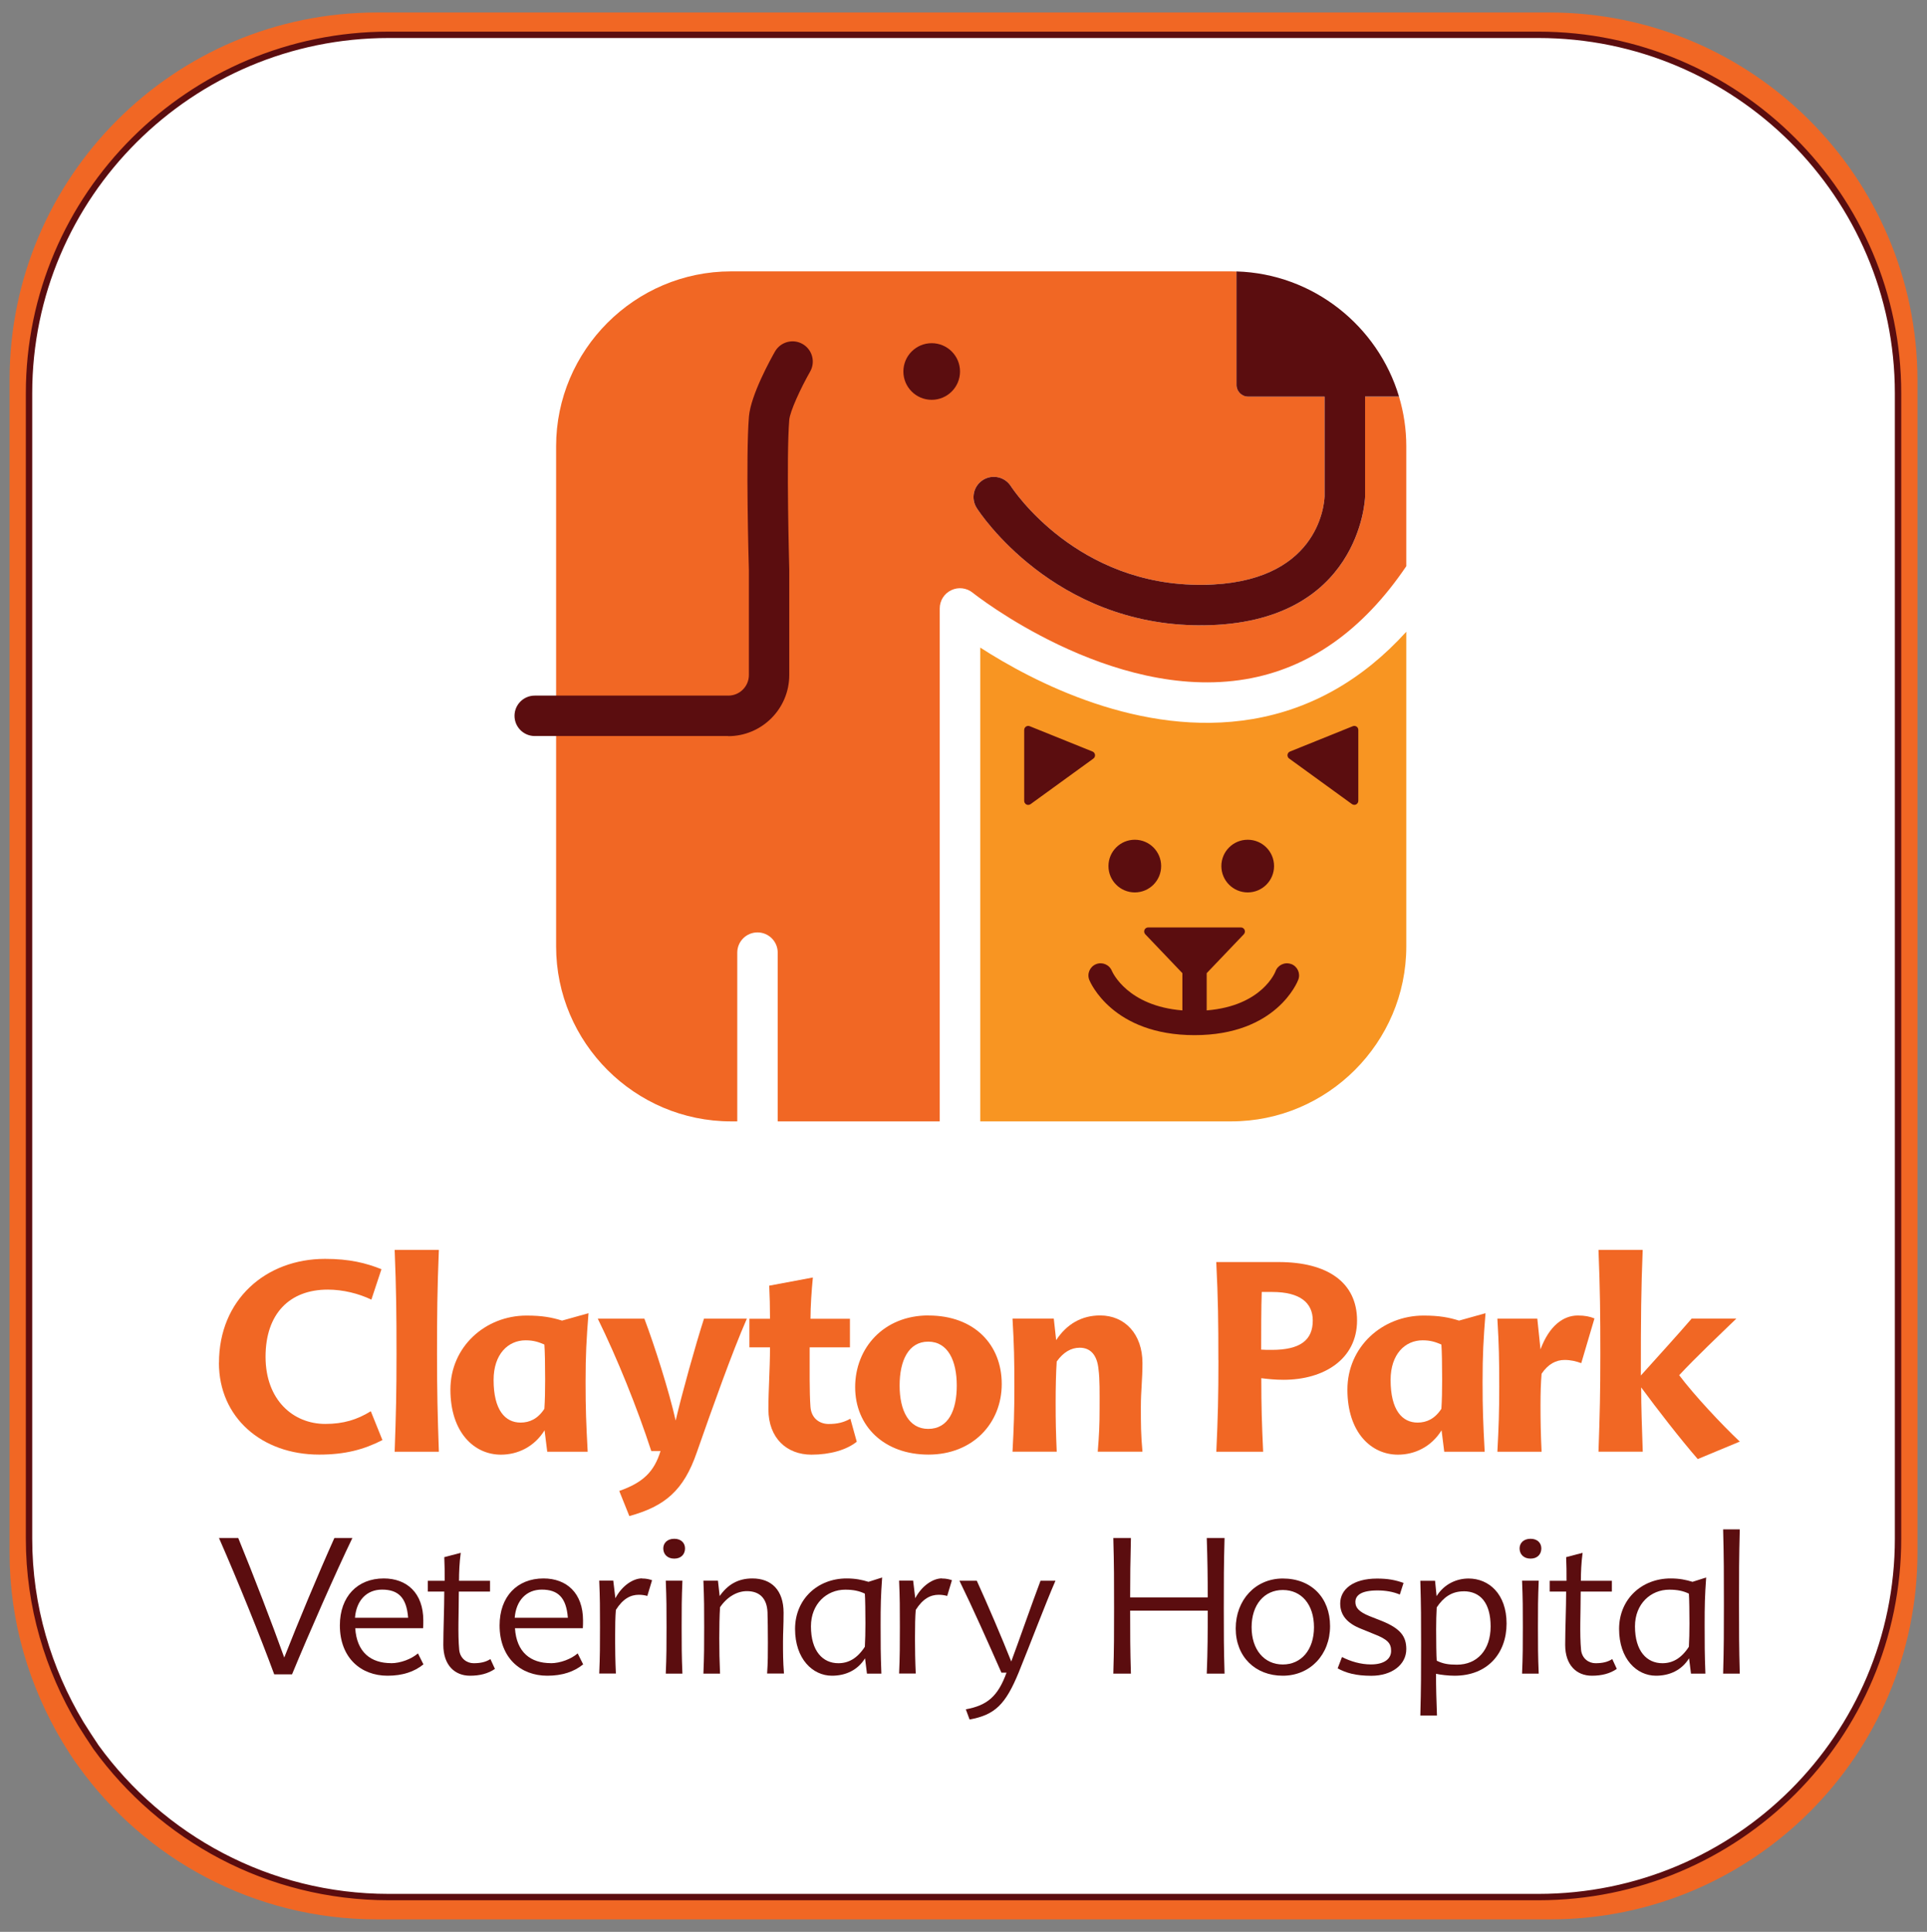
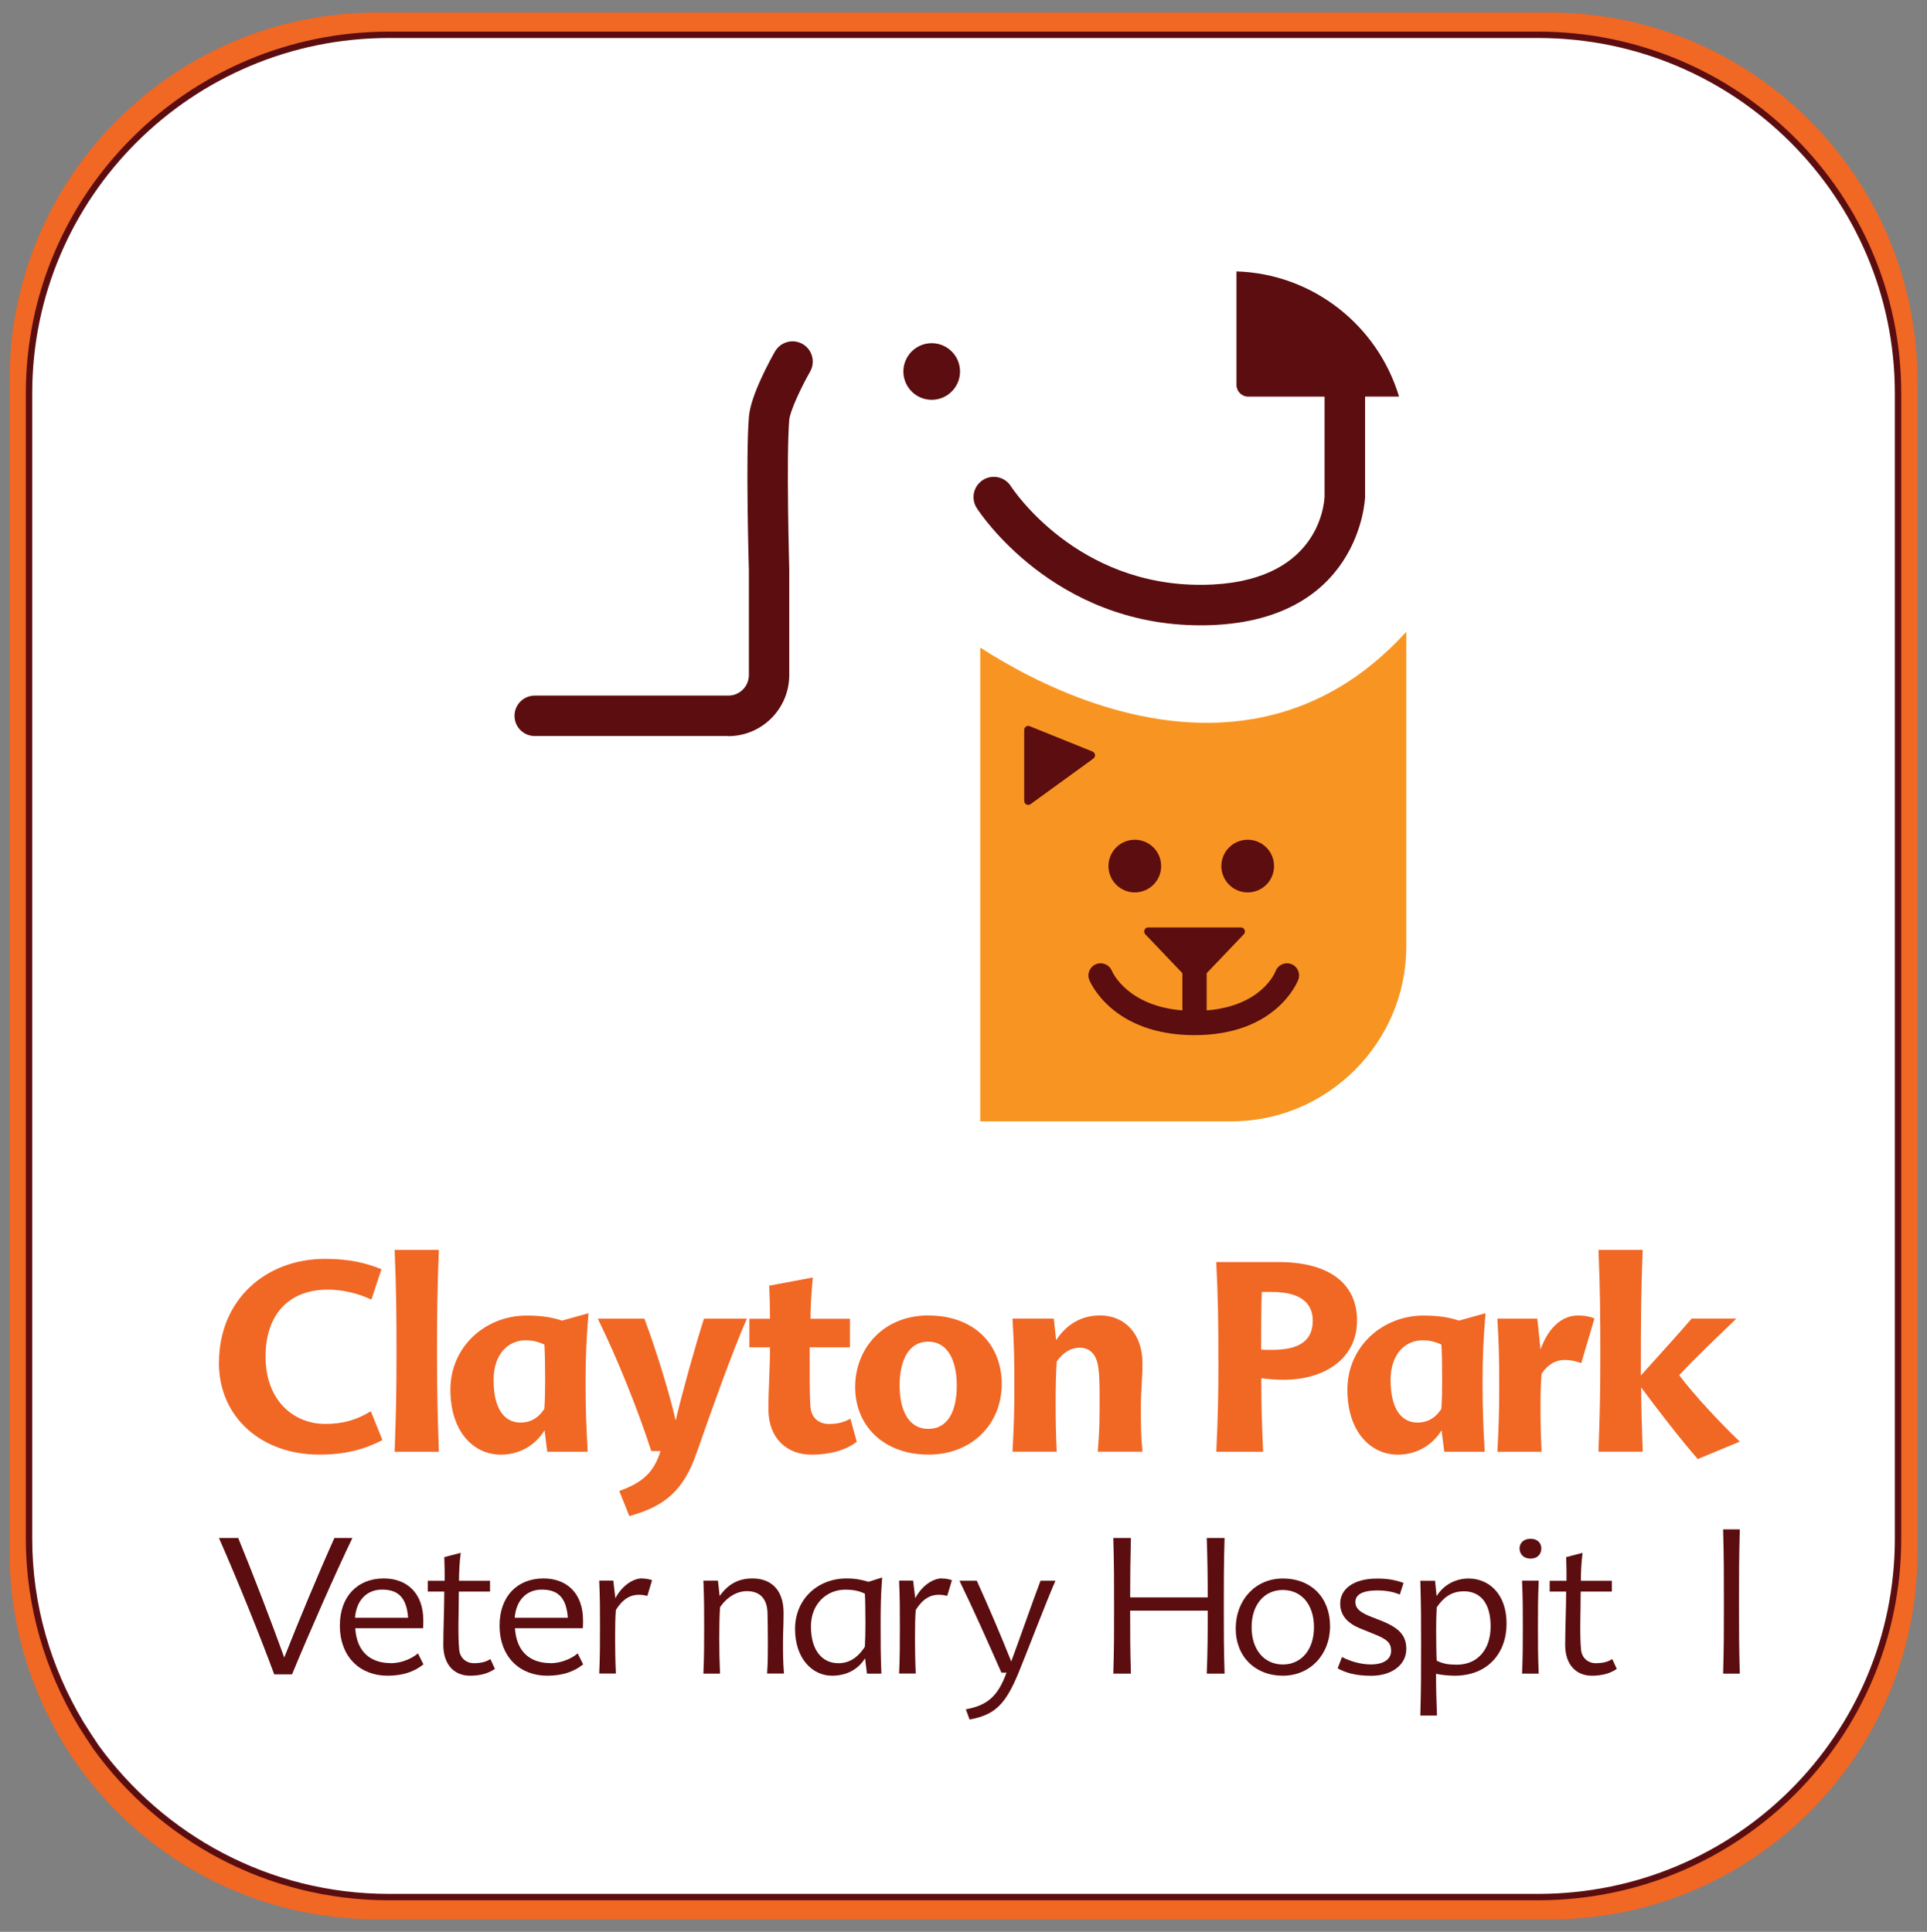
<svg xmlns="http://www.w3.org/2000/svg" id="Layer_2" data-name="Layer 2" version="1.1" viewBox="0 0 302.09 302.91">
  <rect x="0" y="0" width="302.09" height="302.91" fill="#808080" stroke="none" />
  <defs>
    <style>
      .cls-1 {
        fill: #fff;
        stroke: #5b0d0f;
        stroke-miterlimit: 10;
      }

      .cls-2 {
        fill: #f16724;
      }

      .cls-2, .cls-3, .cls-4 {
        stroke-width: 0px;
      }

      .cls-3 {
        fill: #f89522;
      }

      .cls-4 {
        fill: #5b0d0f;
      }
    </style>
  </defs>
  <path class="cls-2" d="M242.9,1.96H59.1C27.3,1.96,1.5,27.76,1.5,59.56v183.9c0,10.9,3.1,21,8.3,29.7.8,1.3,1.6,2.6,2.5,3.8,10.4,14.5,27.5,24,46.8,24h183.9c31.8,0,57.6-25.8,57.6-57.6V59.56c-.1-31.8-25.9-57.6-57.7-57.6Z" />
  <path class="cls-1" d="M241.15,5.46H60.95C29.85,5.46,4.55,30.66,4.55,61.66v179.6c0,10.6,3,20.5,8.1,29,.8,1.3,1.6,2.5,2.4,3.7,10.3,14.2,27,23.5,45.9,23.5h180.2c31.2,0,56.4-25.2,56.4-56.2V61.66c0-31-25.3-56.2-56.4-56.2Z" />
  <g>
    <path class="cls-3" d="M196.34,112.75c-17.55,2.96-34.44-5.9-42.67-11.21v74.29h39.36c15.09,0,27.43-12.34,27.43-27.43v-49.34c-6.84,7.53-14.91,12.13-24.12,13.69h0Z" />
-     <path class="cls-2" d="M214,77.94c0,.28-.79,19.87-25.37,20.11h-.44c-23,0-34.58-17.64-35.07-18.39-.95-1.48-.52-3.44.96-4.39,1.47-.94,3.43-.52,4.38.95.42.64,10.4,15.69,30.11,15.48,18.02-.17,19.03-12.46,19.08-13.86v-15.65h-11.98c-1,0-1.83-.82-1.83-1.83v-17.79c-.27,0-.54-.02-.81-.02h-78.42c-15.09,0-27.43,12.34-27.43,27.43v78.42c0,15.09,12.34,27.43,27.43,27.43h.97v-26.46c0-1.75,1.42-3.17,3.17-3.17s3.17,1.42,3.17,3.17v26.46h25.4v-80.43c0-1.22.7-2.34,1.81-2.86,1.1-.53,2.41-.37,3.36.4.21.17,21.6,17.16,42.82,13.55,9.89-1.68,18.34-7.64,25.15-17.71v-18.79c0-2.71-.4-5.32-1.14-7.79h-5.32v15.76h0Z" />
    <path class="cls-4" d="M193.84,42.57v17.79c0,1,.82,1.83,1.83,1.83h11.98v15.65c-.06,1.4-1.06,13.68-19.08,13.86-19.71.21-29.69-14.84-30.11-15.48-.95-1.47-2.91-1.89-4.38-.95-1.48.95-1.91,2.91-.96,4.39.48.76,12.07,18.39,35.07,18.39h.44c24.58-.24,25.36-19.83,25.37-20.11v-15.76h5.32c-3.31-11.07-13.45-19.26-25.48-19.62h0Z" />
    <circle class="cls-4" cx="146.06" cy="58.25" r="4.44" />
    <path class="cls-4" d="M114.18,115.41h-30.35c-1.75,0-3.17-1.42-3.17-3.17s1.42-3.17,3.17-3.17h30.35c1.78,0,3.22-1.45,3.22-3.22v-16.49c-.02-.64-.51-17.83.01-24.05.29-3.4,3.45-9.08,4.08-10.19.87-1.52,2.81-2.05,4.33-1.18,1.52.87,2.05,2.81,1.18,4.33-1.48,2.6-3.16,6.23-3.27,7.57-.49,5.87,0,23.25,0,23.43v16.58c0,5.28-4.29,9.58-9.58,9.58h0Z" />
    <g>
      <circle class="cls-4" cx="177.9" cy="135.8" r="4.13" />
      <circle class="cls-4" cx="195.6" cy="135.8" r="4.13" />
    </g>
    <g>
      <path class="cls-4" d="M171.66,118.35c-.03-.23-.18-.43-.39-.51l-9.84-3.97c-.2-.08-.42-.06-.59.06s-.28.31-.28.53v11.11c0,.24.13.46.34.57.09.05.19.07.29.07.13,0,.26-.04.37-.12l9.84-7.14c.19-.14.29-.36.26-.59h0Z" />
-       <path class="cls-4" d="M212.66,113.93c-.17-.12-.4-.14-.59-.06l-9.84,3.97c-.21.09-.37.28-.39.51-.03.23.07.46.26.59l9.84,7.14c.11.08.24.12.37.12.1,0,.2-.02.29-.07.21-.11.34-.33.34-.57v-11.11c0-.21-.11-.41-.28-.53h0Z" />
      <path class="cls-4" d="M202.4,151.16c-.99-.36-2.08.15-2.44,1.14-.02.06-2.07,5.43-10.79,6.13v-5.84l5.82-6.1c.17-.18.23-.46.12-.69-.1-.23-.33-.38-.58-.38h-14.53c-.26,0-.48.15-.58.38-.1.23-.05.51.12.69l5.82,6.1v5.84c-8.57-.69-10.94-5.93-11.06-6.21-.4-.97-1.51-1.43-2.48-1.04-.97.4-1.45,1.51-1.05,2.48.14.35,3.65,8.65,16.49,8.65s16.15-8.36,16.28-8.72c.36-.99-.15-2.08-1.14-2.44h0Z" />
    </g>
  </g>
  <g>
    <path class="cls-4" d="M44.56,259.9c2.11-5.37,5.34-13.14,7.86-18.74h2.82c-2.55,5.28-6.79,14.91-9.46,21.38h-2.79c-2.25-6.11-5.66-14.53-8.66-21.38h3.02c2.46,6.02,5.25,13.28,7.21,18.74h0Z" />
    <path class="cls-4" d="M61.31,260.79c1.51,0,3.23-.68,4.21-1.54l.86,1.72c-1.43,1.16-3.26,1.78-5.63,1.78-4.18,0-7.47-2.82-7.47-7.89,0-4.53,2.76-7.36,6.88-7.36,3.62,0,6.2,2.28,6.2,6.58,0,.39,0,.8-.03,1.22h-10.64c.24,3.79,2.46,5.48,5.63,5.48h0ZM55.65,253.67h8.33c-.24-3.17-1.54-4.42-4.09-4.42-2.4,0-4.03,1.69-4.24,4.42Z" />
    <path class="cls-4" d="M71.93,249.55c0,3.35-.18,6.64.06,9.16.15,1.37,1.22,2.08,2.25,2.08,1.1,0,1.9-.18,2.64-.65l.71,1.54c-1.07.74-2.37,1.07-3.91,1.07-2.37,0-4.18-1.63-4.18-4.83,0-2.22.15-5.93.15-8.36h-2.58v-1.69h2.64c0-1.4,0-2.4-.06-3.71l2.58-.68c-.21,1.6-.27,3.08-.27,4.39h4.86v1.69h-4.89,0Z" />
    <path class="cls-4" d="M86.35,260.79c1.51,0,3.23-.68,4.21-1.54l.86,1.72c-1.43,1.16-3.26,1.78-5.63,1.78-4.18,0-7.47-2.82-7.47-7.89,0-4.53,2.76-7.36,6.88-7.36,3.62,0,6.2,2.28,6.2,6.58,0,.39,0,.8-.03,1.22h-10.64c.24,3.79,2.46,5.48,5.63,5.48h0ZM80.69,253.67h8.33c-.24-3.17-1.54-4.42-4.09-4.42-2.4,0-4.03,1.69-4.24,4.42Z" />
    <path class="cls-4" d="M100.65,247.51c.68,0,1.16.12,1.57.27l-.74,2.46c-.45-.12-.86-.18-1.34-.18-1.28,0-2.49.62-3.59,2.37-.09,1.01-.12,2.49-.12,4.53,0,1.57.03,3.59.12,5.45h-2.61c.12-2.76.12-4.48.12-7.3,0-3.02,0-4.42-.12-7.27h2.2l.33,2.76c1.07-2.02,2.82-3.11,4.18-3.11h0Z" />
-     <path class="cls-4" d="M105.7,244.39c-1.13,0-1.72-.74-1.72-1.6,0-.8.59-1.51,1.72-1.51s1.69.71,1.69,1.51c0,.86-.56,1.6-1.69,1.6ZM106.98,262.42h-2.61c.12-2.79.12-4.48.12-7.3,0-3.02,0-4.24-.12-7.27h2.61c-.12,2.96-.12,4.24-.12,7.27,0,2.82,0,4.5.12,7.3Z" />
    <path class="cls-4" d="M112.82,250.26c1.25-1.78,2.85-2.76,5.13-2.76,2.99,0,4.89,1.84,4.89,5.37,0,2.02-.09,3.14-.09,4.5,0,1.96,0,3.05.15,5.04h-2.64c.12-1.87.12-2.94.12-4.86,0-1.72-.03-3.88-.06-4.74-.09-2.2-1.25-3.32-3.23-3.32-1.51,0-3.08.86-4.21,2.52-.09,1.22-.12,3.23-.12,4.89,0,2.14.03,3.38.12,5.52h-2.61c.12-2.79.12-4.48.12-7.3,0-3.02,0-4.21-.12-7.27h2.28l.27,2.4h0Z" />
    <path class="cls-4" d="M138.16,262.42h-2.25l-.3-2.4c-1.16,1.87-3.05,2.73-5.19,2.73-3.02,0-5.78-2.64-5.78-7.33s3.56-7.92,8.07-7.92c1.4,0,2.4.21,3.44.53l2.14-.68c-.21,2.94-.24,4.42-.24,7.47s0,4.39.12,7.59h0ZM131.43,260.79c1.57,0,2.96-.74,4.15-2.58.06-.92.09-2.43.09-3.62,0-1.75-.03-3.97-.09-4.71-.89-.42-1.78-.62-3.08-.62-2.88,0-5.37,2.2-5.37,5.75,0,3.91,1.87,5.78,4.3,5.78h0Z" />
    <path class="cls-4" d="M147.66,247.51c.68,0,1.16.12,1.57.27l-.74,2.46c-.45-.12-.86-.18-1.34-.18-1.28,0-2.49.62-3.59,2.37-.09,1.01-.12,2.49-.12,4.53,0,1.57.03,3.59.12,5.45h-2.61c.12-2.76.12-4.48.12-7.3,0-3.02,0-4.42-.12-7.27h2.2l.33,2.76c1.07-2.02,2.82-3.11,4.18-3.11h0Z" />
    <path class="cls-4" d="M150.4,247.86h2.73c1.69,3.71,3.97,9.04,5.4,12.66,1.25-3.35,3.2-8.98,4.59-12.66h2.34c-1.6,3.68-3.79,9.52-5.75,14.35-2.08,5.07-3.73,6.67-7.71,7.41l-.59-1.6c3.38-.62,5.04-2.05,6.38-5.75h-.8c-2.2-4.98-4.42-9.99-6.58-14.41h0Z" />
    <path class="cls-4" d="M177.17,250.47h12.16c0-3.35-.03-5.63-.15-9.31h2.79c-.12,4.24-.12,6.67-.12,11,0,4,0,6.32.12,10.26h-2.79c.15-3.82.15-6.11.15-9.87h-12.16c0,3.76,0,6.05.12,9.87h-2.76c.12-3.94.12-6.26.12-10.26,0-4.33,0-6.76-.12-11h2.76c-.09,3.68-.12,5.96-.12,9.31Z" />
    <path class="cls-4" d="M201.1,247.51c4.48,0,7.41,3.02,7.41,7.47s-3.11,7.77-7.41,7.77-7.38-2.96-7.38-7.41,3.08-7.83,7.38-7.83h0ZM201.1,249.31c-2.91,0-4.89,2.31-4.89,5.84s1.99,5.84,4.89,5.84,4.89-2.31,4.89-5.84-1.93-5.84-4.89-5.84h0Z" />
-     <path class="cls-4" d="M219.45,250.03c-1.04-.45-2.25-.65-3.5-.65-2.52,0-3.47.74-3.47,1.81,0,.86.5,1.51,2.17,2.2l1.96.77c2.94,1.19,3.85,2.43,3.85,4.42,0,2.43-2.25,4.18-5.48,4.18-2.46,0-3.97-.45-5.28-1.16l.68-1.78c1.34.68,2.91,1.16,4.53,1.16,2.2,0,3.17-.95,3.17-2.11s-.48-1.81-2.73-2.67l-1.96-.8c-2.2-.86-3.29-2.14-3.29-3.97,0-2.22,2.02-3.91,5.78-3.91,1.66,0,2.82.21,4.15.68l-.59,1.84h0Z" />
+     <path class="cls-4" d="M219.45,250.03c-1.04-.45-2.25-.65-3.5-.65-2.52,0-3.47.74-3.47,1.81,0,.86.5,1.51,2.17,2.2l1.96.77c2.94,1.19,3.85,2.43,3.85,4.42,0,2.43-2.25,4.18-5.48,4.18-2.46,0-3.97-.45-5.28-1.16l.68-1.78c1.34.68,2.91,1.16,4.53,1.16,2.2,0,3.17-.95,3.17-2.11s-.48-1.81-2.73-2.67l-1.96-.8c-2.2-.86-3.29-2.14-3.29-3.97,0-2.22,2.02-3.91,5.78-3.91,1.66,0,2.82.21,4.15.68l-.59,1.84h0" />
    <path class="cls-4" d="M222.66,269.01c.12-4.45.12-6.61.12-11.21,0-4.21,0-5.69-.12-9.93h2.31l.24,2.4c1.19-1.9,3.14-2.76,5.01-2.76,3.2,0,5.96,2.43,5.96,7.06s-2.94,8.18-8.15,8.18c-1.01,0-2.22-.15-2.91-.3,0,1.96.06,4.39.15,6.55h-2.61ZM229.44,249.52c-1.87,0-3.17.95-4.21,2.52-.06.92-.09,2.28-.09,3.44,0,1.78.03,4.24.09,4.92,1.01.48,1.81.62,3.17.62,3.17,0,5.28-2.31,5.28-5.99s-1.6-5.52-4.24-5.52h0Z" />
    <path class="cls-4" d="M239.94,244.39c-1.13,0-1.72-.74-1.72-1.6,0-.8.59-1.51,1.72-1.51s1.69.71,1.69,1.51c0,.86-.56,1.6-1.69,1.6ZM241.22,262.42h-2.61c.12-2.79.12-4.48.12-7.3,0-3.02,0-4.24-.12-7.27h2.61c-.12,2.96-.12,4.24-.12,7.27,0,2.82,0,4.5.12,7.3Z" />
    <path class="cls-4" d="M247.8,249.55c0,3.35-.18,6.64.06,9.16.15,1.37,1.22,2.08,2.25,2.08,1.1,0,1.9-.18,2.64-.65l.71,1.54c-1.07.74-2.37,1.07-3.91,1.07-2.37,0-4.18-1.63-4.18-4.83,0-2.22.15-5.93.15-8.36h-2.58v-1.69h2.64c0-1.4,0-2.4-.06-3.71l2.58-.68c-.21,1.6-.27,3.08-.27,4.39h4.86v1.69h-4.89,0Z" />
-     <path class="cls-4" d="M267.34,262.42h-2.25l-.3-2.4c-1.16,1.87-3.05,2.73-5.19,2.73-3.02,0-5.78-2.64-5.78-7.33s3.56-7.92,8.07-7.92c1.4,0,2.4.21,3.44.53l2.14-.68c-.21,2.94-.24,4.42-.24,7.47s0,4.39.12,7.59h0ZM260.61,260.79c1.57,0,2.96-.74,4.15-2.58.06-.92.09-2.43.09-3.62,0-1.75-.03-3.97-.09-4.71-.89-.42-1.78-.62-3.08-.62-2.88,0-5.37,2.2-5.37,5.75,0,3.91,1.87,5.78,4.3,5.78h0Z" />
    <path class="cls-4" d="M272.74,262.42h-2.61c.12-4.21.12-6.67.12-10.94,0-4.56,0-7.18-.12-11.68h2.61c-.12,4.5-.12,7.12-.12,11.68,0,4.27,0,6.73.12,10.94Z" />
  </g>
  <g>
    <path class="cls-2" d="M34.33,213.69c0-9.91,7.34-16.3,16.63-16.3,3.86,0,6.43.66,8.84,1.62l-1.58,4.77c-1.99-.95-4.44-1.57-6.84-1.57-5.97,0-9.75,3.77-9.75,10.53s4.31,10.53,9.37,10.53c2.82,0,4.98-.66,7.13-1.99l1.82,4.52c-2.9,1.49-5.85,2.28-9.91,2.28-9.04,0-15.72-5.85-15.72-14.39h0Z" />
    <path class="cls-2" d="M68.8,227.63h-6.93c.21-5.89.29-9.33.29-15.31,0-6.39-.04-10.03-.29-16.34h6.93c-.25,6.3-.29,9.95-.29,16.34,0,5.97.09,9.41.29,15.31Z" />
    <path class="cls-2" d="M92.14,227.63h-6.35l-.42-3.36c-1.62,2.61-4.23,3.82-6.84,3.82-4.19,0-7.92-3.48-7.92-10.2s5.47-11.61,11.94-11.61c2.45,0,3.98.29,5.56.79l4.15-1.16c-.33,4.15-.46,6.55-.46,10.78s.09,6.47.33,10.95h0ZM81.61,223.06c1.41,0,2.7-.58,3.73-2.16.09-1.33.12-2.9.12-4.56,0-2.4-.04-4.52-.12-5.52-.87-.37-1.66-.66-2.94-.66-2.74,0-5.02,2.16-5.02,6.22,0,4.73,1.82,6.68,4.23,6.68h0Z" />
    <path class="cls-2" d="M93.72,206.77h7.3c1.58,4.19,3.86,11.32,4.9,15.97,1.08-4.56,3.07-11.69,4.44-15.97h6.72c-2.28,5.19-5.43,14.06-7.84,20.95-2.07,6.02-5.02,8.46-10.58,10l-1.58-3.94c3.77-1.33,5.47-3.03,6.47-6.26h-1.45c-2.24-6.88-5.35-14.56-8.38-20.74h0Z" />
    <path class="cls-2" d="M126.93,211.25c0,3.36-.04,7.09.12,9.29.12,1.91,1.49,2.74,2.86,2.74s2.37-.25,3.4-.83l1,3.61c-1.58,1.28-4.19,2.03-7.09,2.03-3.86,0-6.76-2.57-6.76-7.13,0-3.15.25-6.18.25-9.7h-3.23v-4.48h3.23c0-1.95-.04-3.32-.12-5.19l6.84-1.28c-.21,2.2-.37,4.52-.37,6.47h6.18v4.48h-6.31Z" />
    <path class="cls-2" d="M145.55,206.27c7.18,0,11.49,4.56,11.49,10.74s-4.56,11.07-11.49,11.07-11.49-4.44-11.49-10.58,4.48-11.24,11.49-11.24h0ZM145.51,210.37c-3.07,0-4.48,2.94-4.48,6.88s1.45,6.8,4.48,6.8c3.19,0,4.48-2.94,4.48-6.8s-1.37-6.88-4.48-6.88Z" />
    <path class="cls-2" d="M165.58,210.12c1.66-2.53,4.02-3.86,6.88-3.86,3.9,0,6.64,2.94,6.64,7.47,0,2.65-.25,4.31-.25,6.84,0,2.74,0,4.27.25,7.05h-7.01c.21-2.61.29-4.11.29-6.8,0-2.4.04-4.56-.17-6.1-.21-2.28-1.28-3.4-2.94-3.4-1.37,0-2.57.71-3.61,2.16-.12,1.74-.17,4.11-.17,6.43,0,2.99.04,4.73.17,7.71h-6.93c.21-3.9.29-6.26.29-10.2,0-4.23-.04-6.43-.29-10.66h6.47l.37,3.36h0Z" />
    <path class="cls-2" d="M191,213.28c0-6.1-.04-9.5-.33-15.39h9.79c7.59,0,12.28,3.15,12.28,9.17s-5.14,9.29-11.53,9.29c-1.33,0-2.41-.12-3.48-.25,0,4.44.09,7.21.29,11.53h-7.34c.25-5.52.33-8.75.33-14.35h0ZM197.8,202.58c-.09,2.24-.09,6.68-.09,9.04.5.04,1.08.04,1.66.04,4.48,0,6.43-1.54,6.43-4.6,0-2.78-1.99-4.48-6.35-4.48h-1.66,0Z" />
    <path class="cls-2" d="M232.76,227.63h-6.35l-.42-3.36c-1.62,2.61-4.23,3.82-6.84,3.82-4.19,0-7.92-3.48-7.92-10.2s5.47-11.61,11.94-11.61c2.45,0,3.98.29,5.56.79l4.15-1.16c-.33,4.15-.46,6.55-.46,10.78s.09,6.47.33,10.95h0ZM222.23,223.06c1.41,0,2.7-.58,3.73-2.16.09-1.33.12-2.9.12-4.56,0-2.4-.04-4.52-.12-5.52-.87-.37-1.66-.66-2.94-.66-2.74,0-5.02,2.16-5.02,6.22,0,4.73,1.82,6.68,4.23,6.68h0Z" />
    <path class="cls-2" d="M247.35,206.27c1.12,0,1.91.17,2.61.46l-2.07,7.01c-.79-.29-1.62-.5-2.61-.5-1.33,0-2.57.62-3.61,2.16-.12,1.41-.17,3.03-.17,5.02,0,2.16.04,4.6.17,7.21h-6.93c.21-3.9.29-6.26.29-10.2,0-4.23-.04-6.51-.29-10.66h6.26l.5,4.81c1.37-3.69,3.56-5.31,5.85-5.31h0Z" />
    <path class="cls-2" d="M250.59,227.63c.21-5.89.29-9.33.29-15.31,0-6.39-.04-10.03-.29-16.34h6.93c-.25,6.3-.29,10.49-.29,19.7,2.53-2.82,5.93-6.55,7.96-8.92h7.01c-2.45,2.37-6.39,6.1-8.96,8.87,2.37,3.15,6.68,7.75,9.5,10.41l-6.59,2.74c-2.74-3.15-6.43-7.92-8.87-11.24,0,3.11.12,6.3.25,10.08h-6.93Z" />
  </g>
</svg>